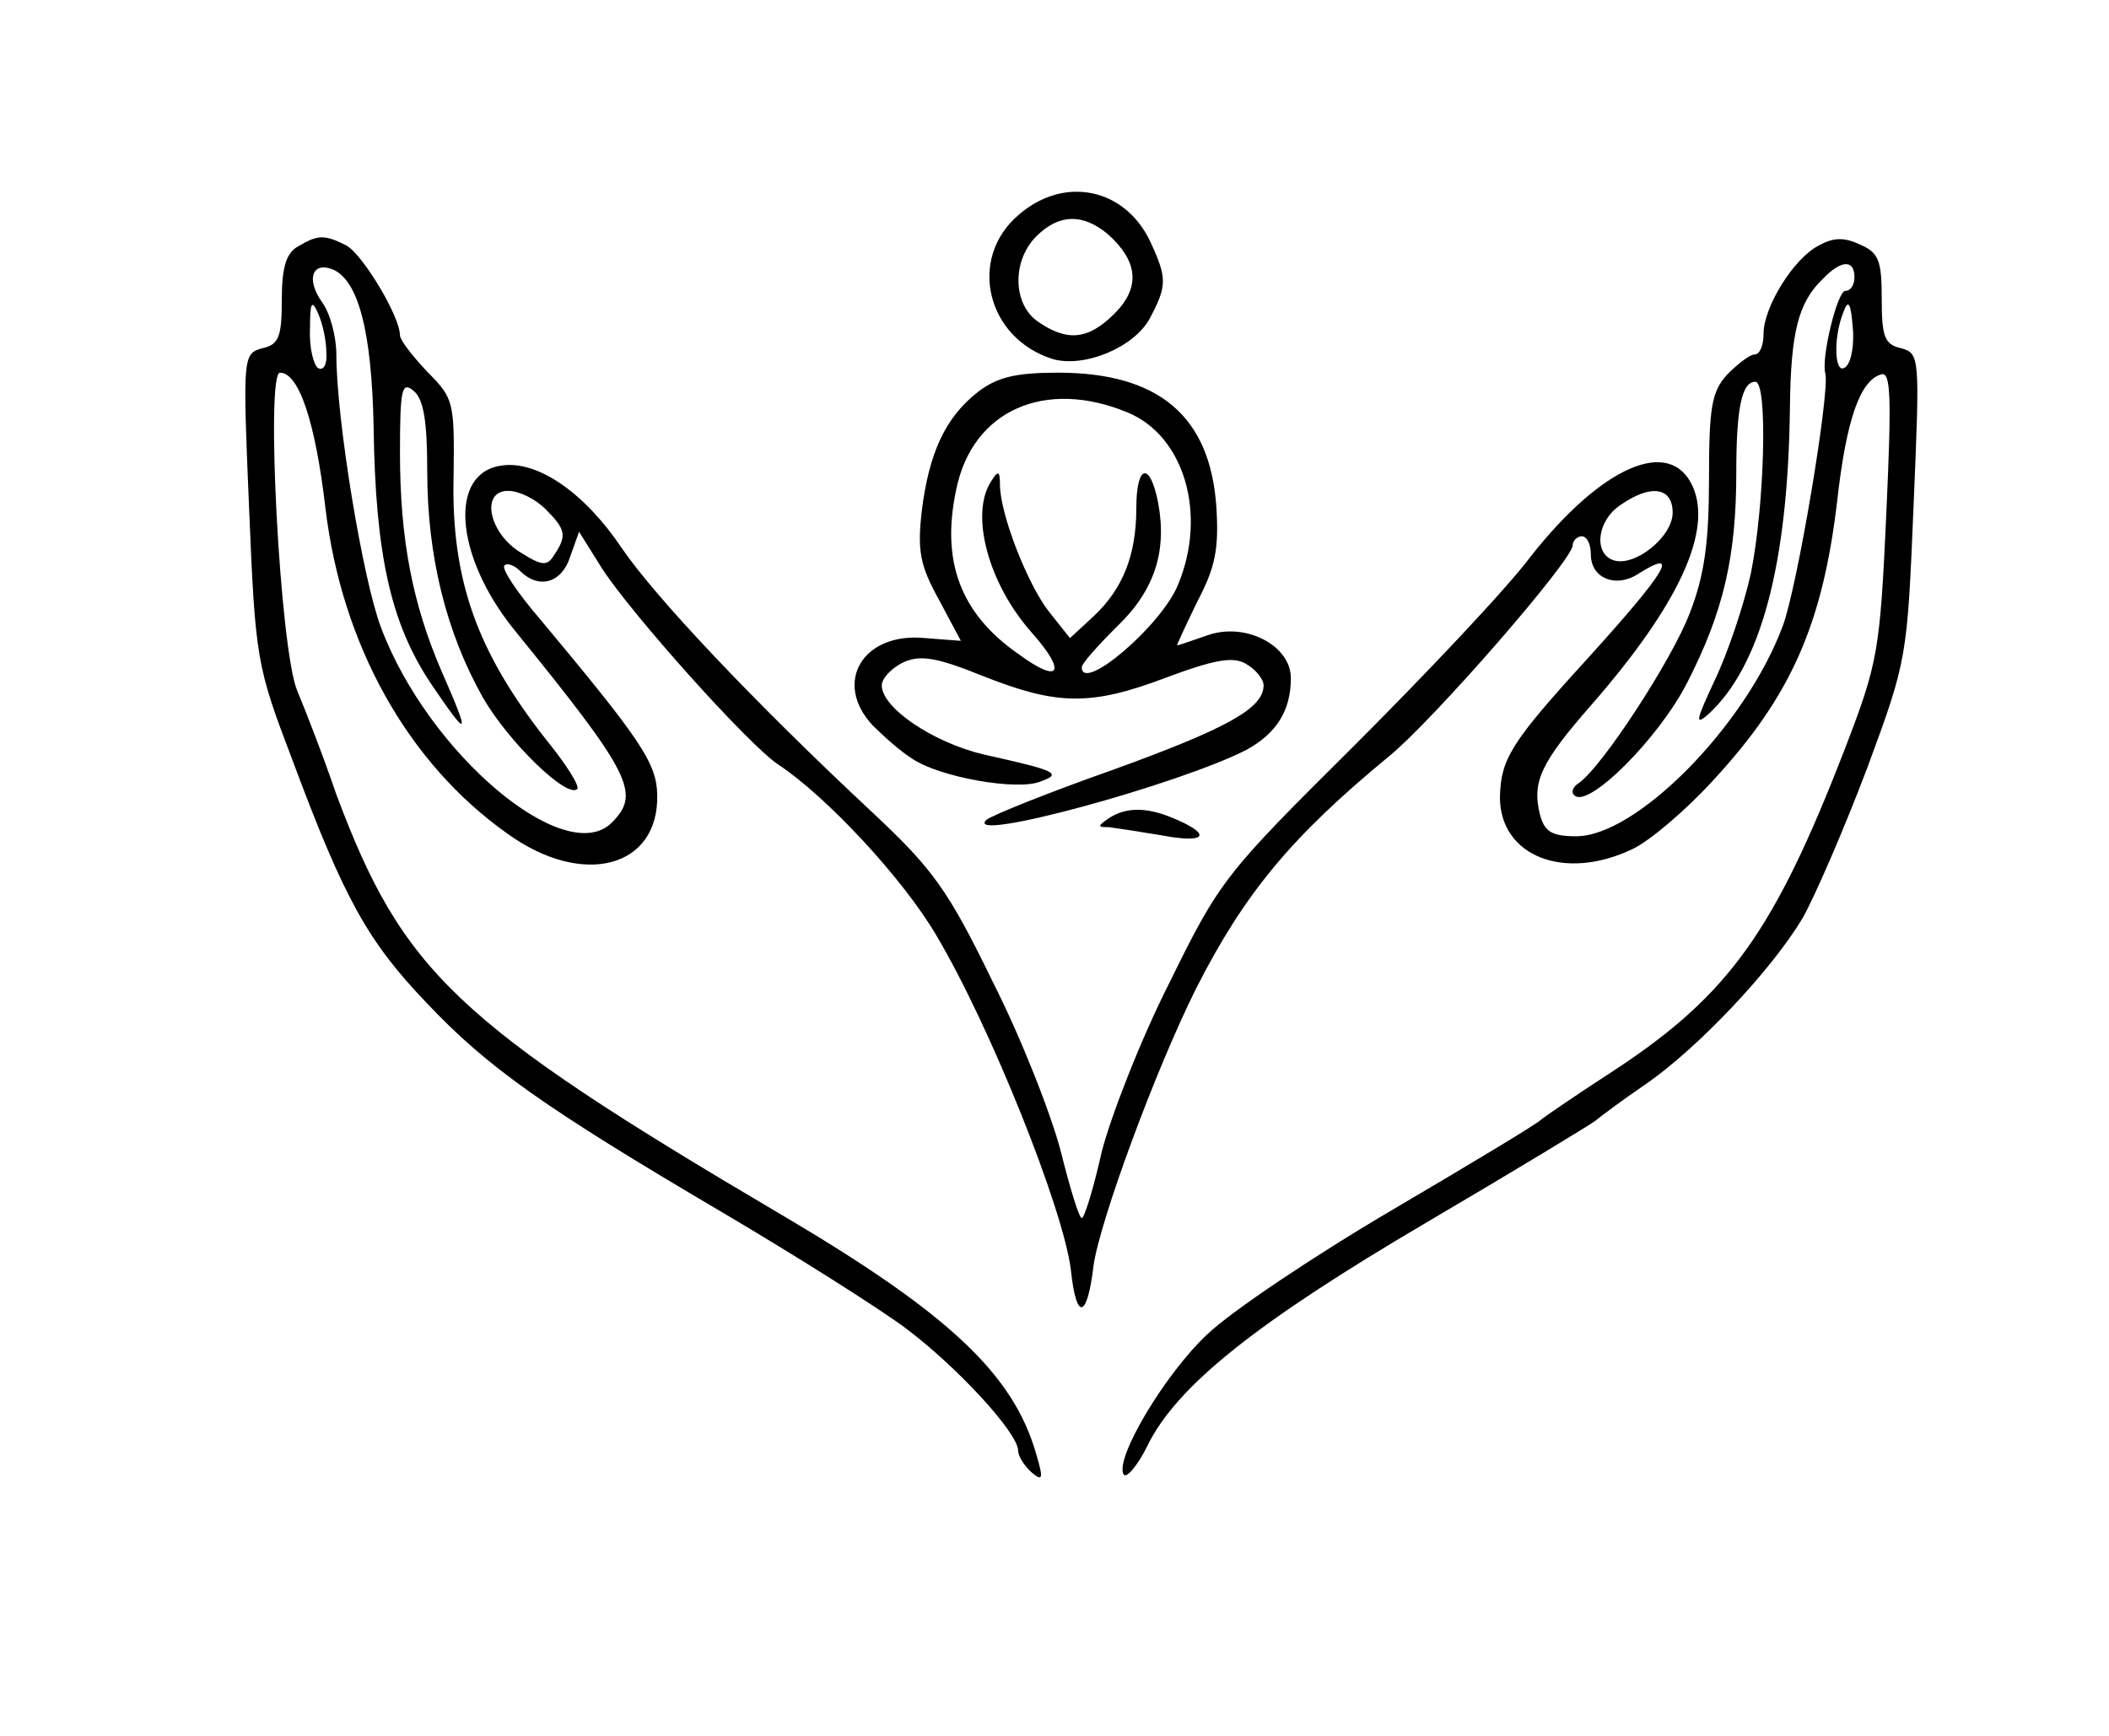
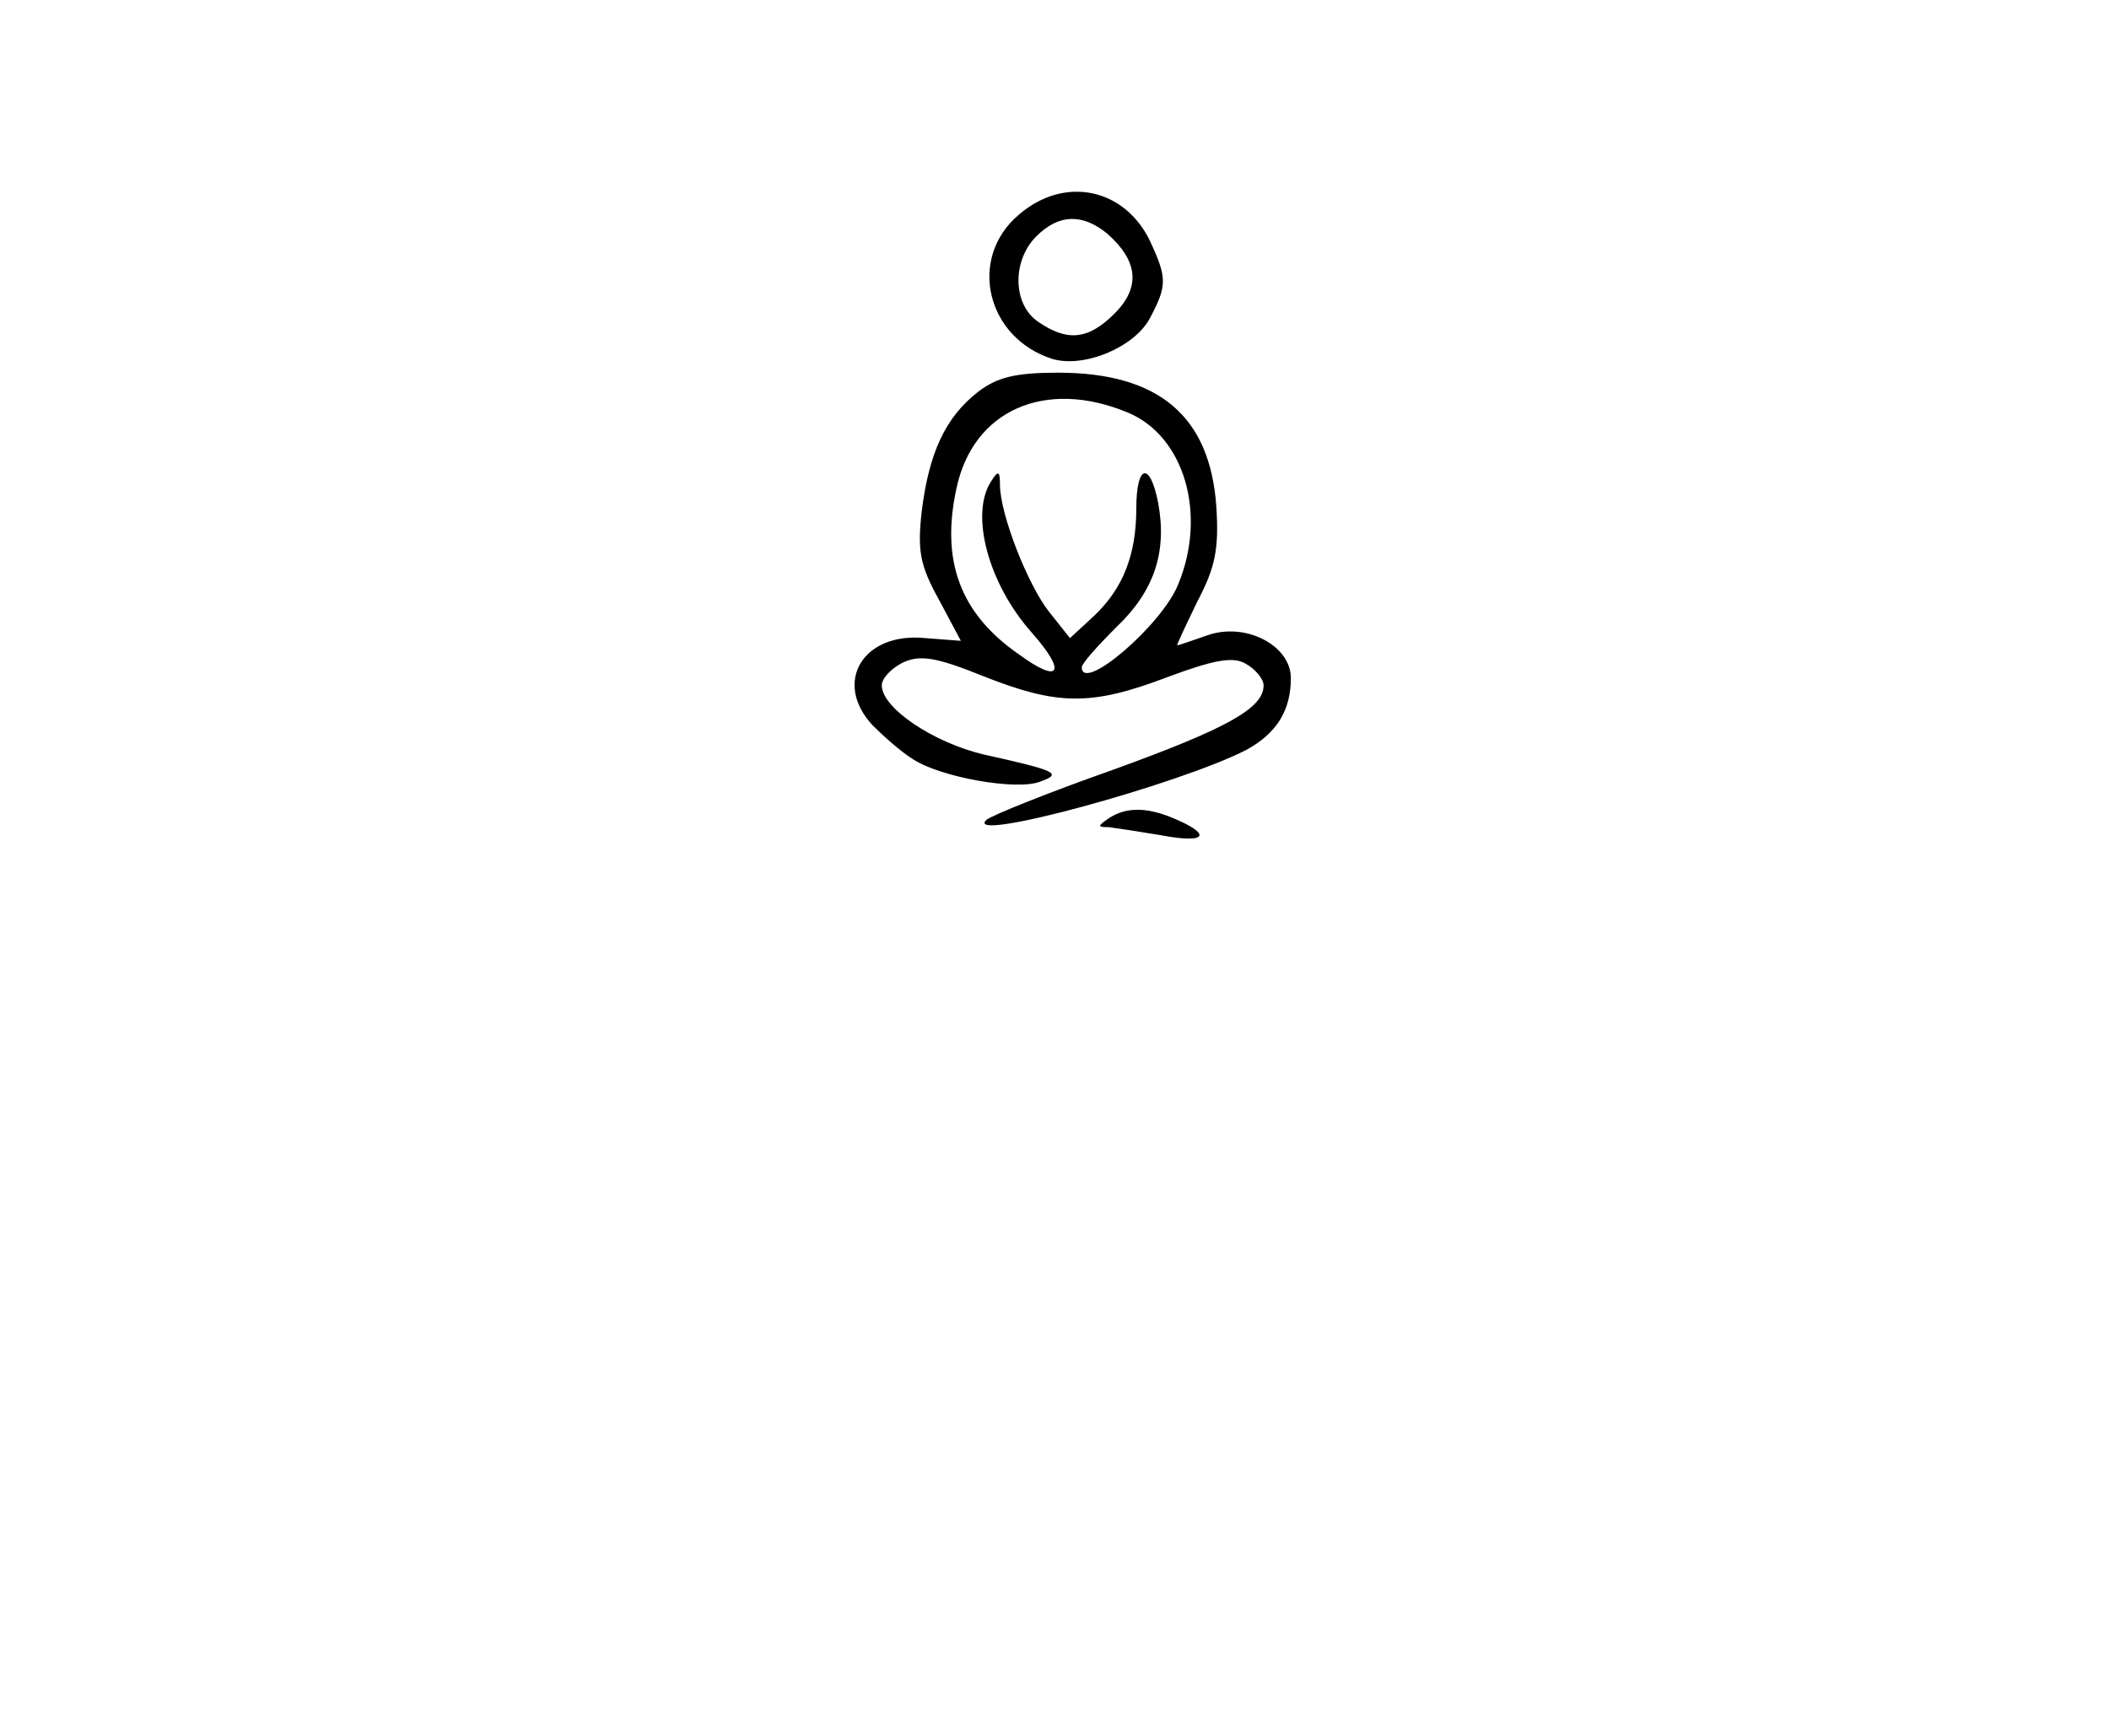
<svg xmlns="http://www.w3.org/2000/svg" version="1.0" width="232pt" height="191pt" viewBox="0 0 232 191" preserveAspectRatio="xMidYMid meet">
  <g transform="translate(0,191) scale(0.1,-0.1)" fill="#000000" stroke="none">
    <path d="M1121 1674 c-57 -48 -36 -136 37 -159 35 -10 90 13 107 45 19 36 19 44 0 85 -28 58 -94 72 -144 29z m97 -21 c34 -30 37 -59 8 -88 -29 -29 -52 -31 -84 -9 -28 19 -29 67 -2 94 25 25 51 25 78 3z" />
-     <path d="M328 1639 c-13 -7 -18 -23 -18 -58 0 -41 -3 -50 -21 -54 -22 -6 -22 -8 -15 -176 7 -167 8 -173 48 -278 57 -153 83 -199 147 -266 67 -71 129 -115 326 -231 83 -49 173 -106 201 -127 55 -41 124 -115 124 -135 0 -6 7 -17 15 -24 12 -10 13 -7 5 20 -25 88 -96 155 -281 264 -358 211 -416 267 -489 462 -15 44 -35 95 -43 114 -19 45 -35 350 -19 350 21 0 39 -55 50 -149 18 -150 90 -280 200 -358 83 -60 167 -38 165 43 -1 35 -18 60 -129 193 -25 29 -43 56 -39 59 3 3 11 0 17 -6 21 -21 46 -13 55 15 l10 28 25 -40 c33 -51 162 -195 194 -216 53 -35 137 -125 174 -188 60 -101 140 -302 148 -368 6 -57 18 -54 25 5 7 49 68 215 113 305 53 104 104 166 212 255 49 40 202 216 202 232 0 5 5 10 10 10 6 0 10 -9 10 -20 0 -26 27 -37 51 -22 49 31 33 4 -56 -94 -83 -91 -94 -109 -95 -151 0 -65 71 -93 146 -57 19 9 59 43 89 76 85 92 120 171 136 307 10 89 25 132 48 139 11 4 12 -22 6 -154 -7 -151 -9 -163 -46 -259 -77 -199 -127 -269 -251 -351 -40 -26 -77 -51 -83 -56 -5 -5 -80 -50 -165 -100 -85 -50 -176 -111 -202 -136 -47 -44 -102 -137 -92 -154 3 -5 15 9 26 31 32 66 120 136 307 246 97 57 181 108 186 112 6 5 30 23 55 40 58 40 139 126 173 183 14 25 46 99 71 165 44 119 44 121 51 288 7 166 7 168 -14 174 -18 4 -21 13 -21 54 0 42 -3 51 -24 60 -17 8 -29 8 -45 -1 -28 -14 -61 -68 -61 -97 0 -13 -4 -23 -10 -23 -5 0 -18 -10 -30 -22 -17 -19 -20 -35 -20 -115 0 -69 -5 -106 -21 -147 -19 -51 -98 -172 -123 -188 -6 -4 -8 -10 -4 -13 15 -15 93 63 124 124 40 78 54 139 54 231 0 71 6 100 21 100 14 0 10 -137 -5 -211 -8 -36 -26 -89 -40 -118 -20 -43 -22 -50 -7 -37 58 53 88 165 90 338 1 82 9 115 36 141 20 21 35 22 35 2 0 -8 -4 -15 -10 -15 -9 0 -27 -75 -22 -91 5 -21 -31 -236 -47 -278 -41 -110 -161 -231 -227 -231 -27 0 -35 5 -40 24 -9 36 1 57 57 121 96 110 133 191 111 240 -25 55 -100 22 -178 -77 -26 -35 -114 -128 -194 -208 -142 -141 -148 -148 -203 -260 -32 -63 -65 -148 -75 -187 -9 -40 -19 -73 -22 -73 -3 0 -13 33 -23 73 -10 39 -43 124 -75 187 -49 101 -66 124 -131 185 -133 124 -241 239 -277 292 -41 61 -92 96 -131 91 -60 -7 -53 -99 12 -180 130 -160 140 -181 108 -213 -51 -51 -202 76 -254 215 -20 53 -49 229 -49 300 0 20 -7 46 -16 58 -17 24 -11 44 11 36 29 -11 44 -68 46 -174 2 -141 19 -216 63 -282 42 -62 44 -60 12 13 -32 74 -46 145 -46 241 0 70 2 79 15 68 11 -9 15 -33 15 -89 0 -93 21 -177 61 -248 28 -49 93 -112 104 -101 3 3 -12 27 -34 54 -77 98 -105 177 -102 292 1 80 0 84 -29 113 -16 17 -30 35 -30 40 0 21 -41 89 -59 99 -24 12 -31 12 -53 -1z m31 -117 c1 -13 -3 -20 -9 -17 -5 3 -10 23 -9 43 0 30 2 33 9 17 5 -11 9 -30 9 -43z m1672 -15 c-13 -13 -15 31 -3 60 5 14 8 10 10 -16 2 -18 -1 -38 -7 -44z m-1431 -157 c22 -22 24 -29 10 -50 -8 -13 -13 -13 -37 2 -35 21 -45 68 -14 68 12 0 30 -9 41 -20z m1240 -4 c0 -27 -43 -61 -66 -52 -21 8 -17 43 8 60 34 24 58 20 58 -8z" />
    <path d="M1076 1479 c-36 -28 -54 -67 -62 -131 -5 -44 -2 -60 19 -98 l24 -45 -39 3 c-69 7 -102 -49 -58 -96 12 -12 31 -29 44 -37 30 -20 114 -35 140 -25 25 9 19 12 -62 30 -55 13 -112 51 -112 76 0 8 11 19 23 25 19 9 37 6 89 -15 81 -32 118 -33 202 -1 51 19 72 23 86 15 11 -6 20 -17 20 -24 0 -25 -39 -47 -166 -93 -71 -25 -133 -50 -139 -55 -26 -26 212 39 286 77 33 18 49 43 49 79 0 36 -50 62 -92 47 -17 -6 -32 -11 -33 -11 -1 0 9 21 22 48 20 38 24 58 21 105 -7 99 -63 147 -174 147 -47 0 -67 -5 -88 -21z m165 -23 c62 -26 87 -112 55 -189 -18 -45 -106 -120 -106 -91 0 4 17 23 38 44 42 40 56 83 46 137 -9 46 -24 42 -24 -6 0 -52 -15 -89 -47 -119 l-26 -24 -23 29 c-23 29 -54 107 -54 140 0 15 -2 16 -10 3 -23 -36 -3 -112 45 -166 39 -44 31 -57 -14 -24 -65 45 -86 103 -69 182 18 87 98 122 189 84z" />
    <path d="M1220 1010 c-13 -9 -13 -10 0 -10 8 -1 34 -5 58 -9 47 -9 56 0 17 17 -31 14 -55 15 -75 2z" />
  </g>
</svg>